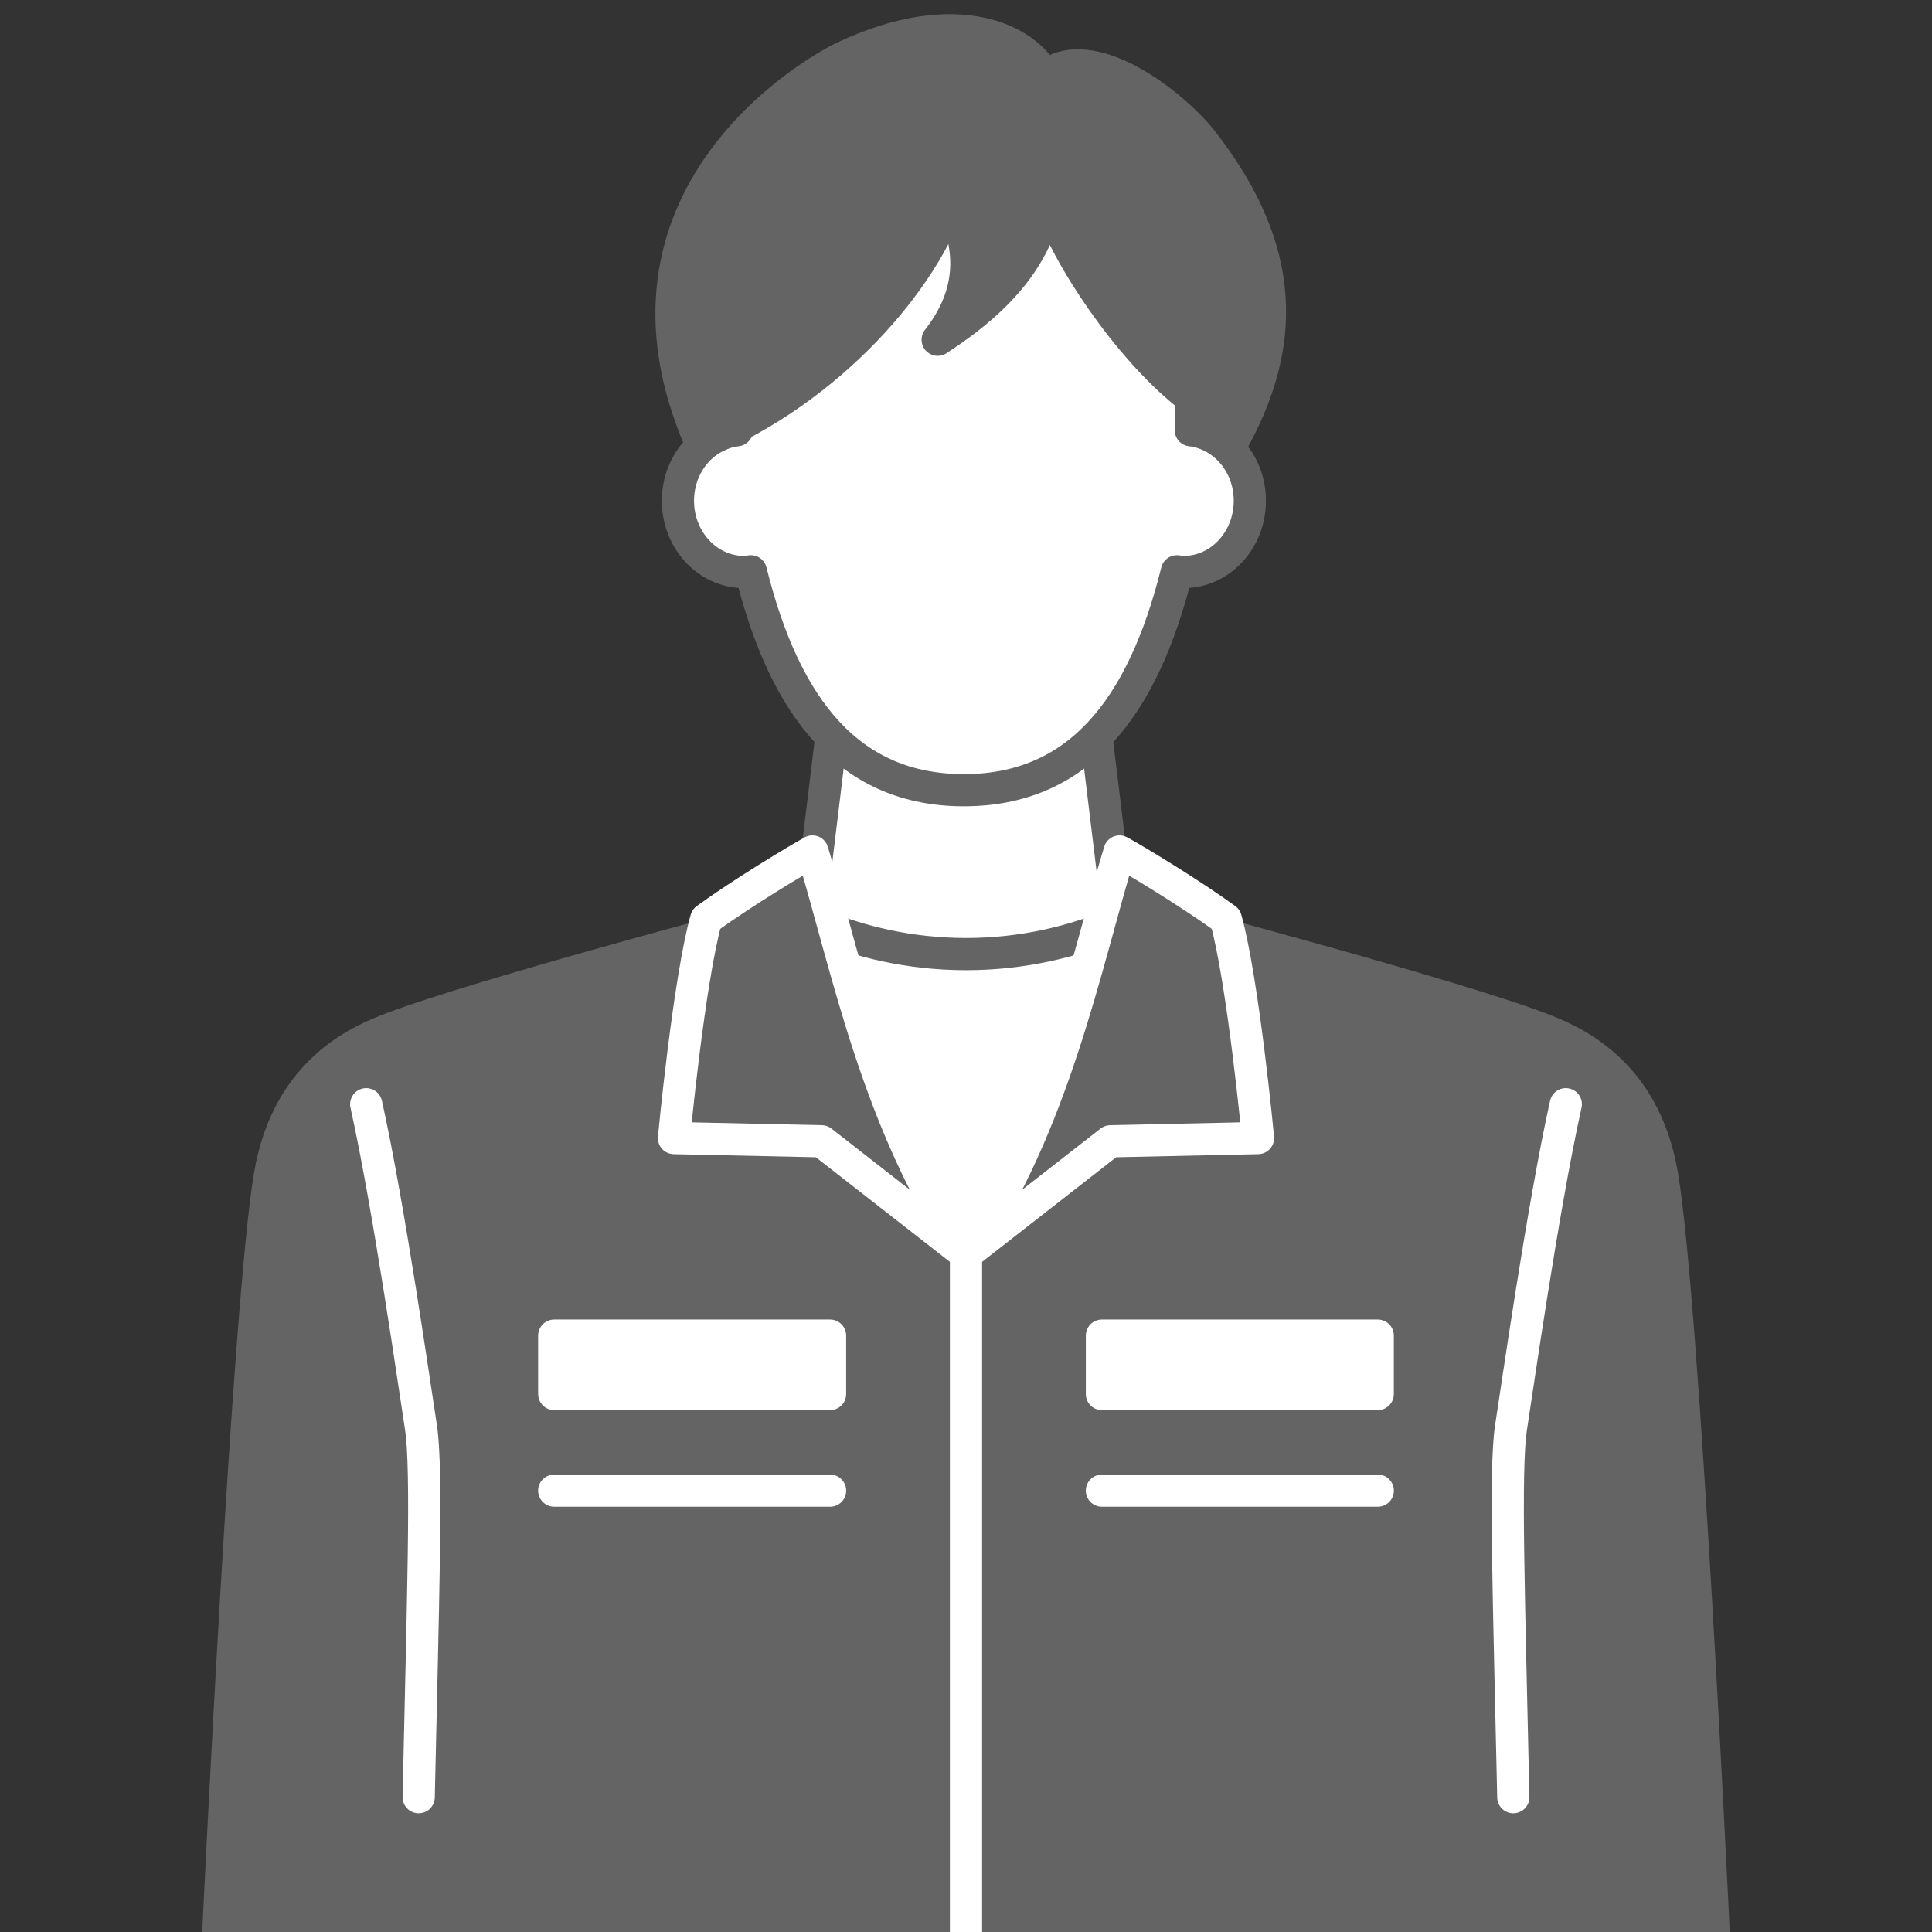
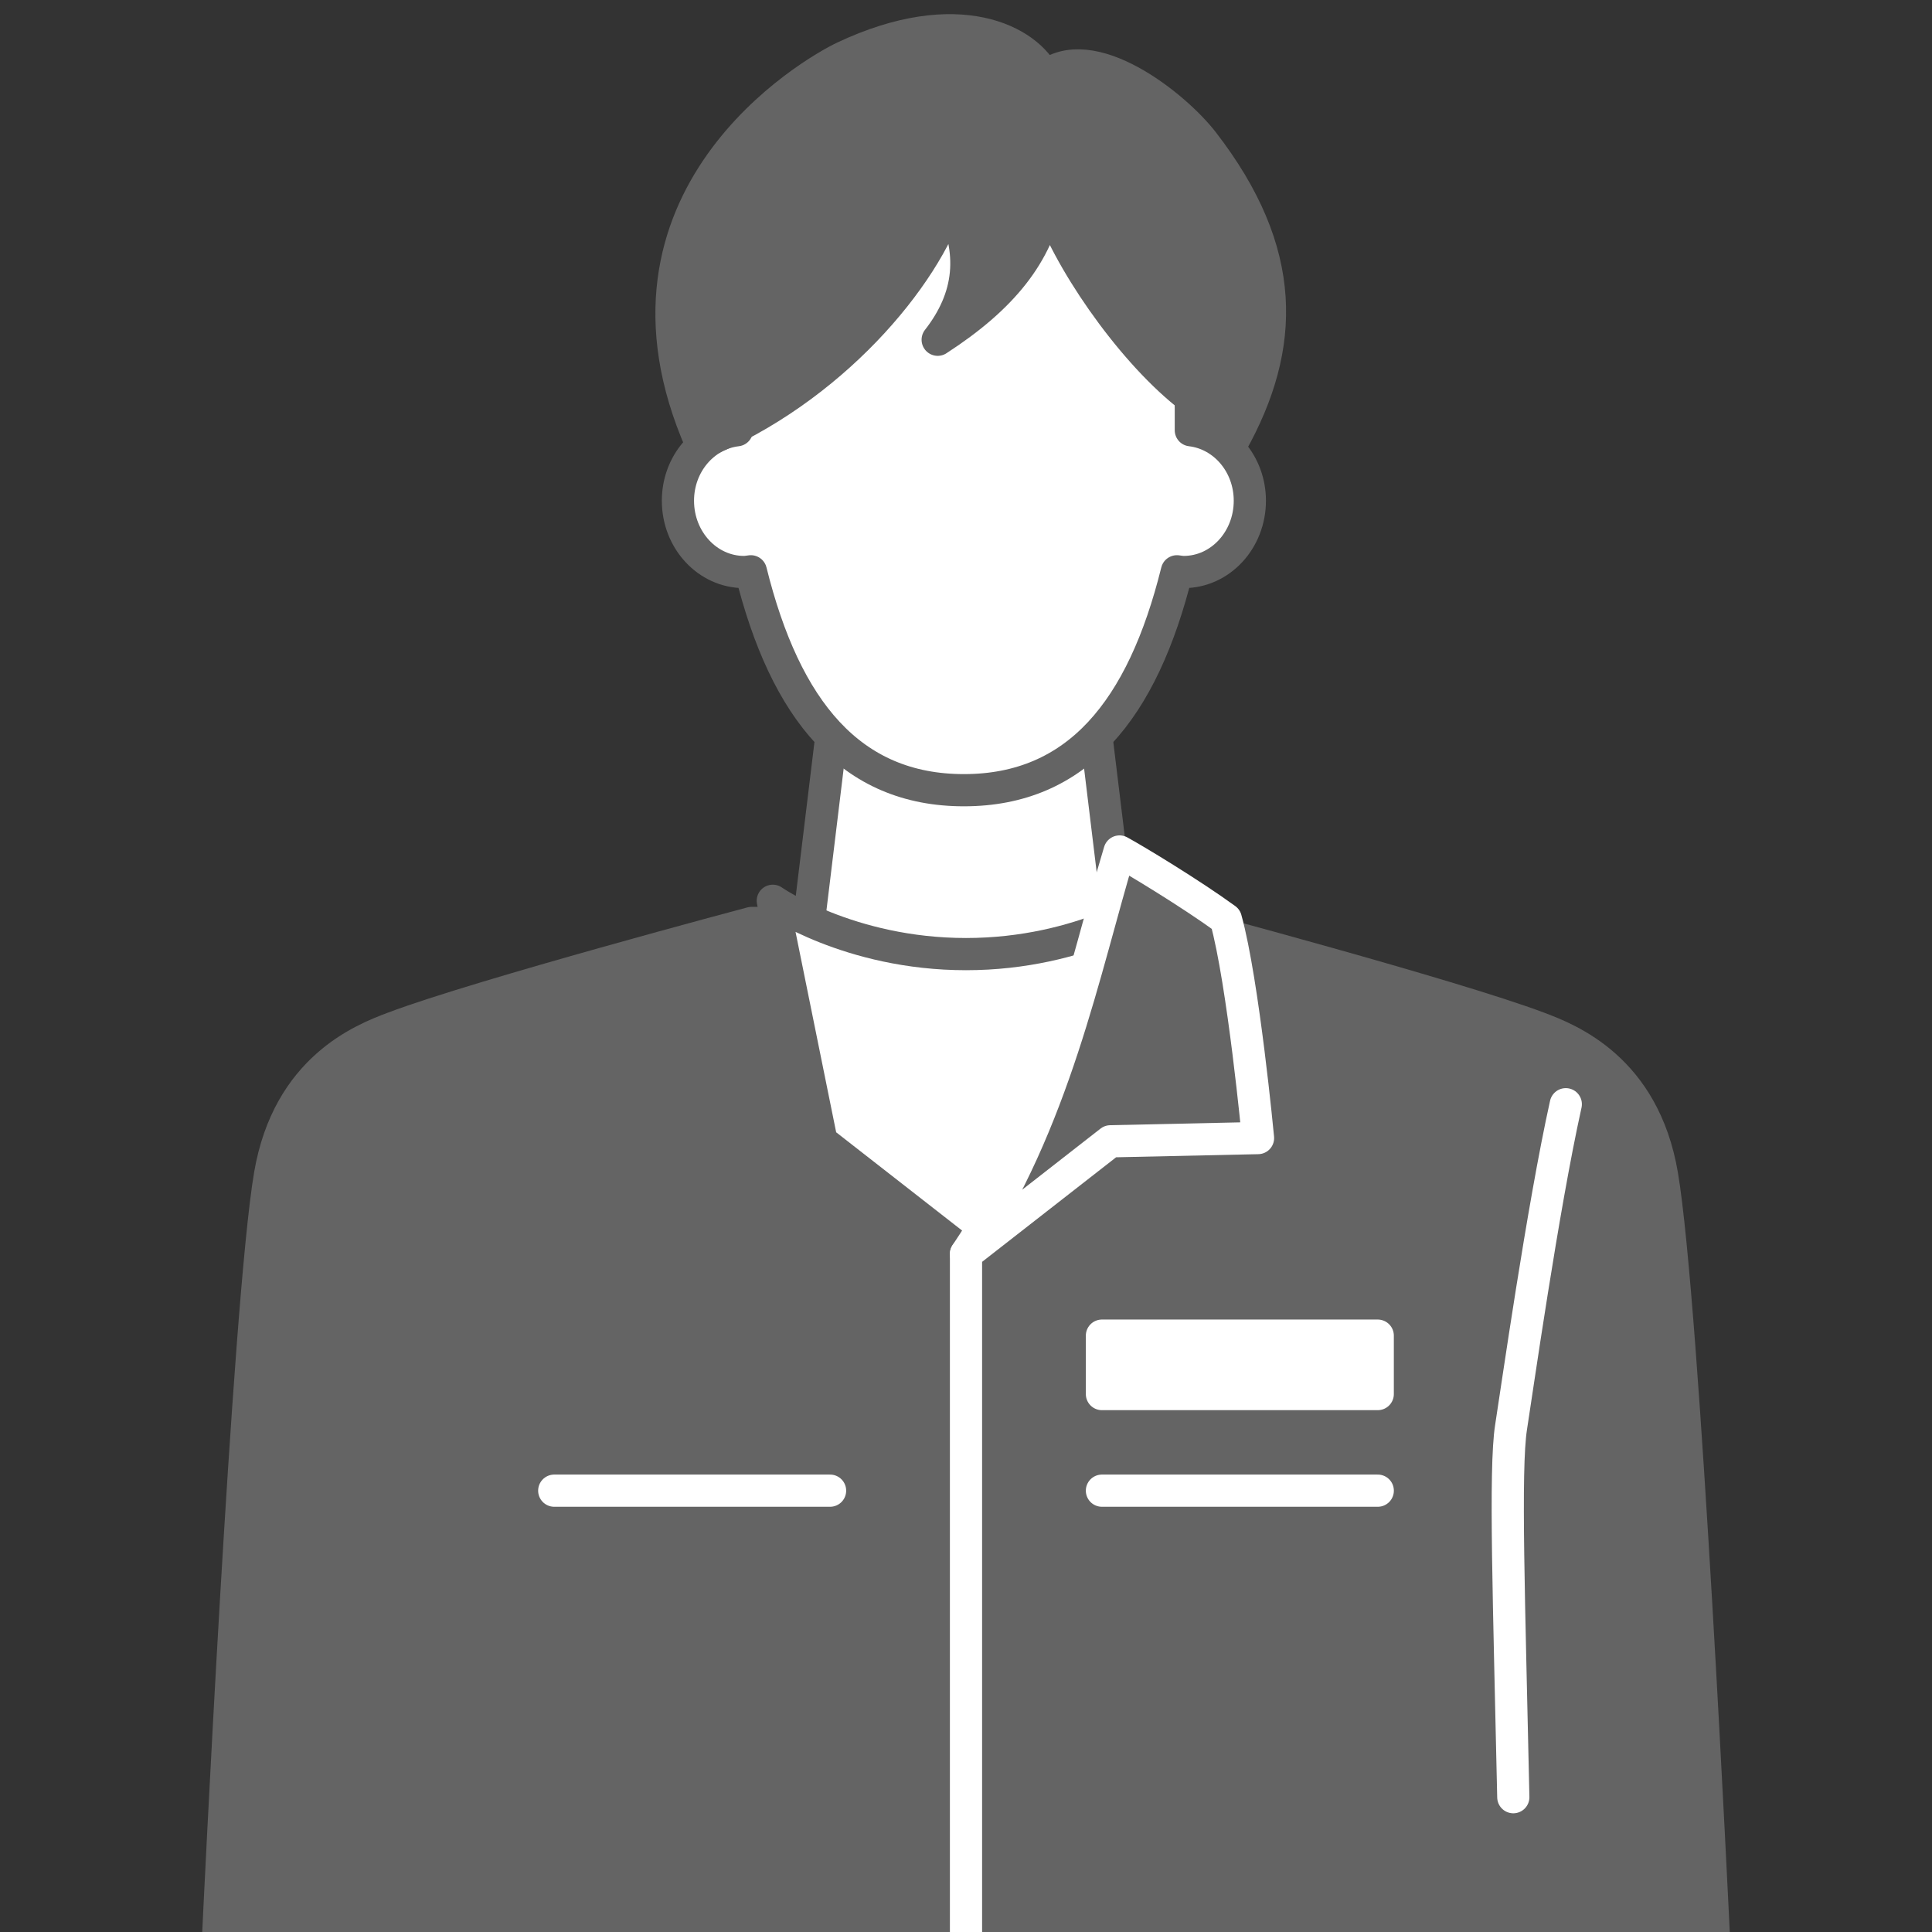
<svg xmlns="http://www.w3.org/2000/svg" height="120" viewBox="0 0 120 120" width="120">
  <rect x="0" y="0" width="120" height="120" fill="#333333" stroke="none" />
  <g stroke-linecap="round" stroke-linejoin="round" stroke-width="2">
    <path d="m13.562 120s1.845-39.013 3.207-47.015c1.128-6.628 5.773-8.433 7.662-9.146 5.393-2.035 22.248-6.512 22.248-6.512h26.641s16.855 4.477 22.248 6.512c1.889.713 6.534 2.518 7.662 9.146 1.362 8.002 3.207 47.015 3.207 47.015" fill="#646464" stroke="#646464" />
    <path d="m70.402 64.696-3.023-24.893h-15.021l-3.023 24.893z" fill="#fff" stroke="#646464" />
    <path d="m72 55.949s-4.737 3.312-12 3.312-12-3.312-12-3.312l3.029 14.94 8.971 7 8.673-7z" fill="#fff" stroke="#646464" />
    <path d="m73.965 26.723c.05-6.775-.427-19.556-14.096-19.556s-14.146 12.781-14.096 19.556c-2.058.242-3.665 2.098-3.665 4.379 0 2.445 1.84 4.427 4.111 4.427.143 0 .279-.03.418-.045 2.141 8.64 6.212 13.597 13.232 13.597s11.091-4.957 13.232-13.597c.14.015.275.045.418.045 2.27 0 4.111-1.982 4.111-4.427 0-2.28-1.607-4.136-3.665-4.379z" fill="#fff" stroke="#646464" />
    <g stroke="#fff">
-       <path d="m50.462 52.888c2.198 7.285 4.032 16.836 9.538 25l-8.971-7-9.167-.2s.917-9.7 2-13.6c2.2-1.6 5.625-3.668 6.6-4.2z" fill="#646464" />
      <path d="m69.538 52.888c-2.198 7.285-4.032 16.836-9.538 25l8.971-7 9.167-.2s-.917-9.7-2-13.6c-2.2-1.6-5.625-3.668-6.6-4.2z" fill="#646464" />
-       <path d="m22.746 68.586c1.43 6.435 3.046 17.824 3.398 20.055.413 2.615.118 10.992-.138 22.986" fill="none" />
      <path d="m60 77.888v42.112" fill="#fff" />
      <path d="m97.254 68.586c-1.43 6.435-3.046 17.824-3.398 20.055-.413 2.615-.118 10.992.138 22.986" fill="none" />
-       <path d="m34.425 82.959h17.131v3.629h-17.131z" fill="#fff" />
      <path d="m68.443 82.959h17.131v3.629h-17.131z" fill="#fff" />
      <path d="m51.557 92.588h-17.132" fill="#fff" />
      <path d="m85.575 92.588h-17.132" fill="#fff" />
    </g>
    <path d="m58.242 21.102c2.034-2.612 2.385-5.419.747-8.694-1.521 4.796-7.37 11.815-15.453 15.111-6.689-15.247 6.982-23.07 8.889-23.969 7.086-3.344 11.428-1.001 12.463 1.228 2.866-2.389 8.094 1.795 9.828 4.035 5.302 6.848 5.13 12.706 1.796 18.706.439-1.024-1.492-1.963-2.866-3.075-3.567-2.884-7.386-8.46-8.563-12.084-.656 3.395-2.782 6.114-6.842 8.742z" fill="#646464" stroke="#646464" />
  </g>
</svg>